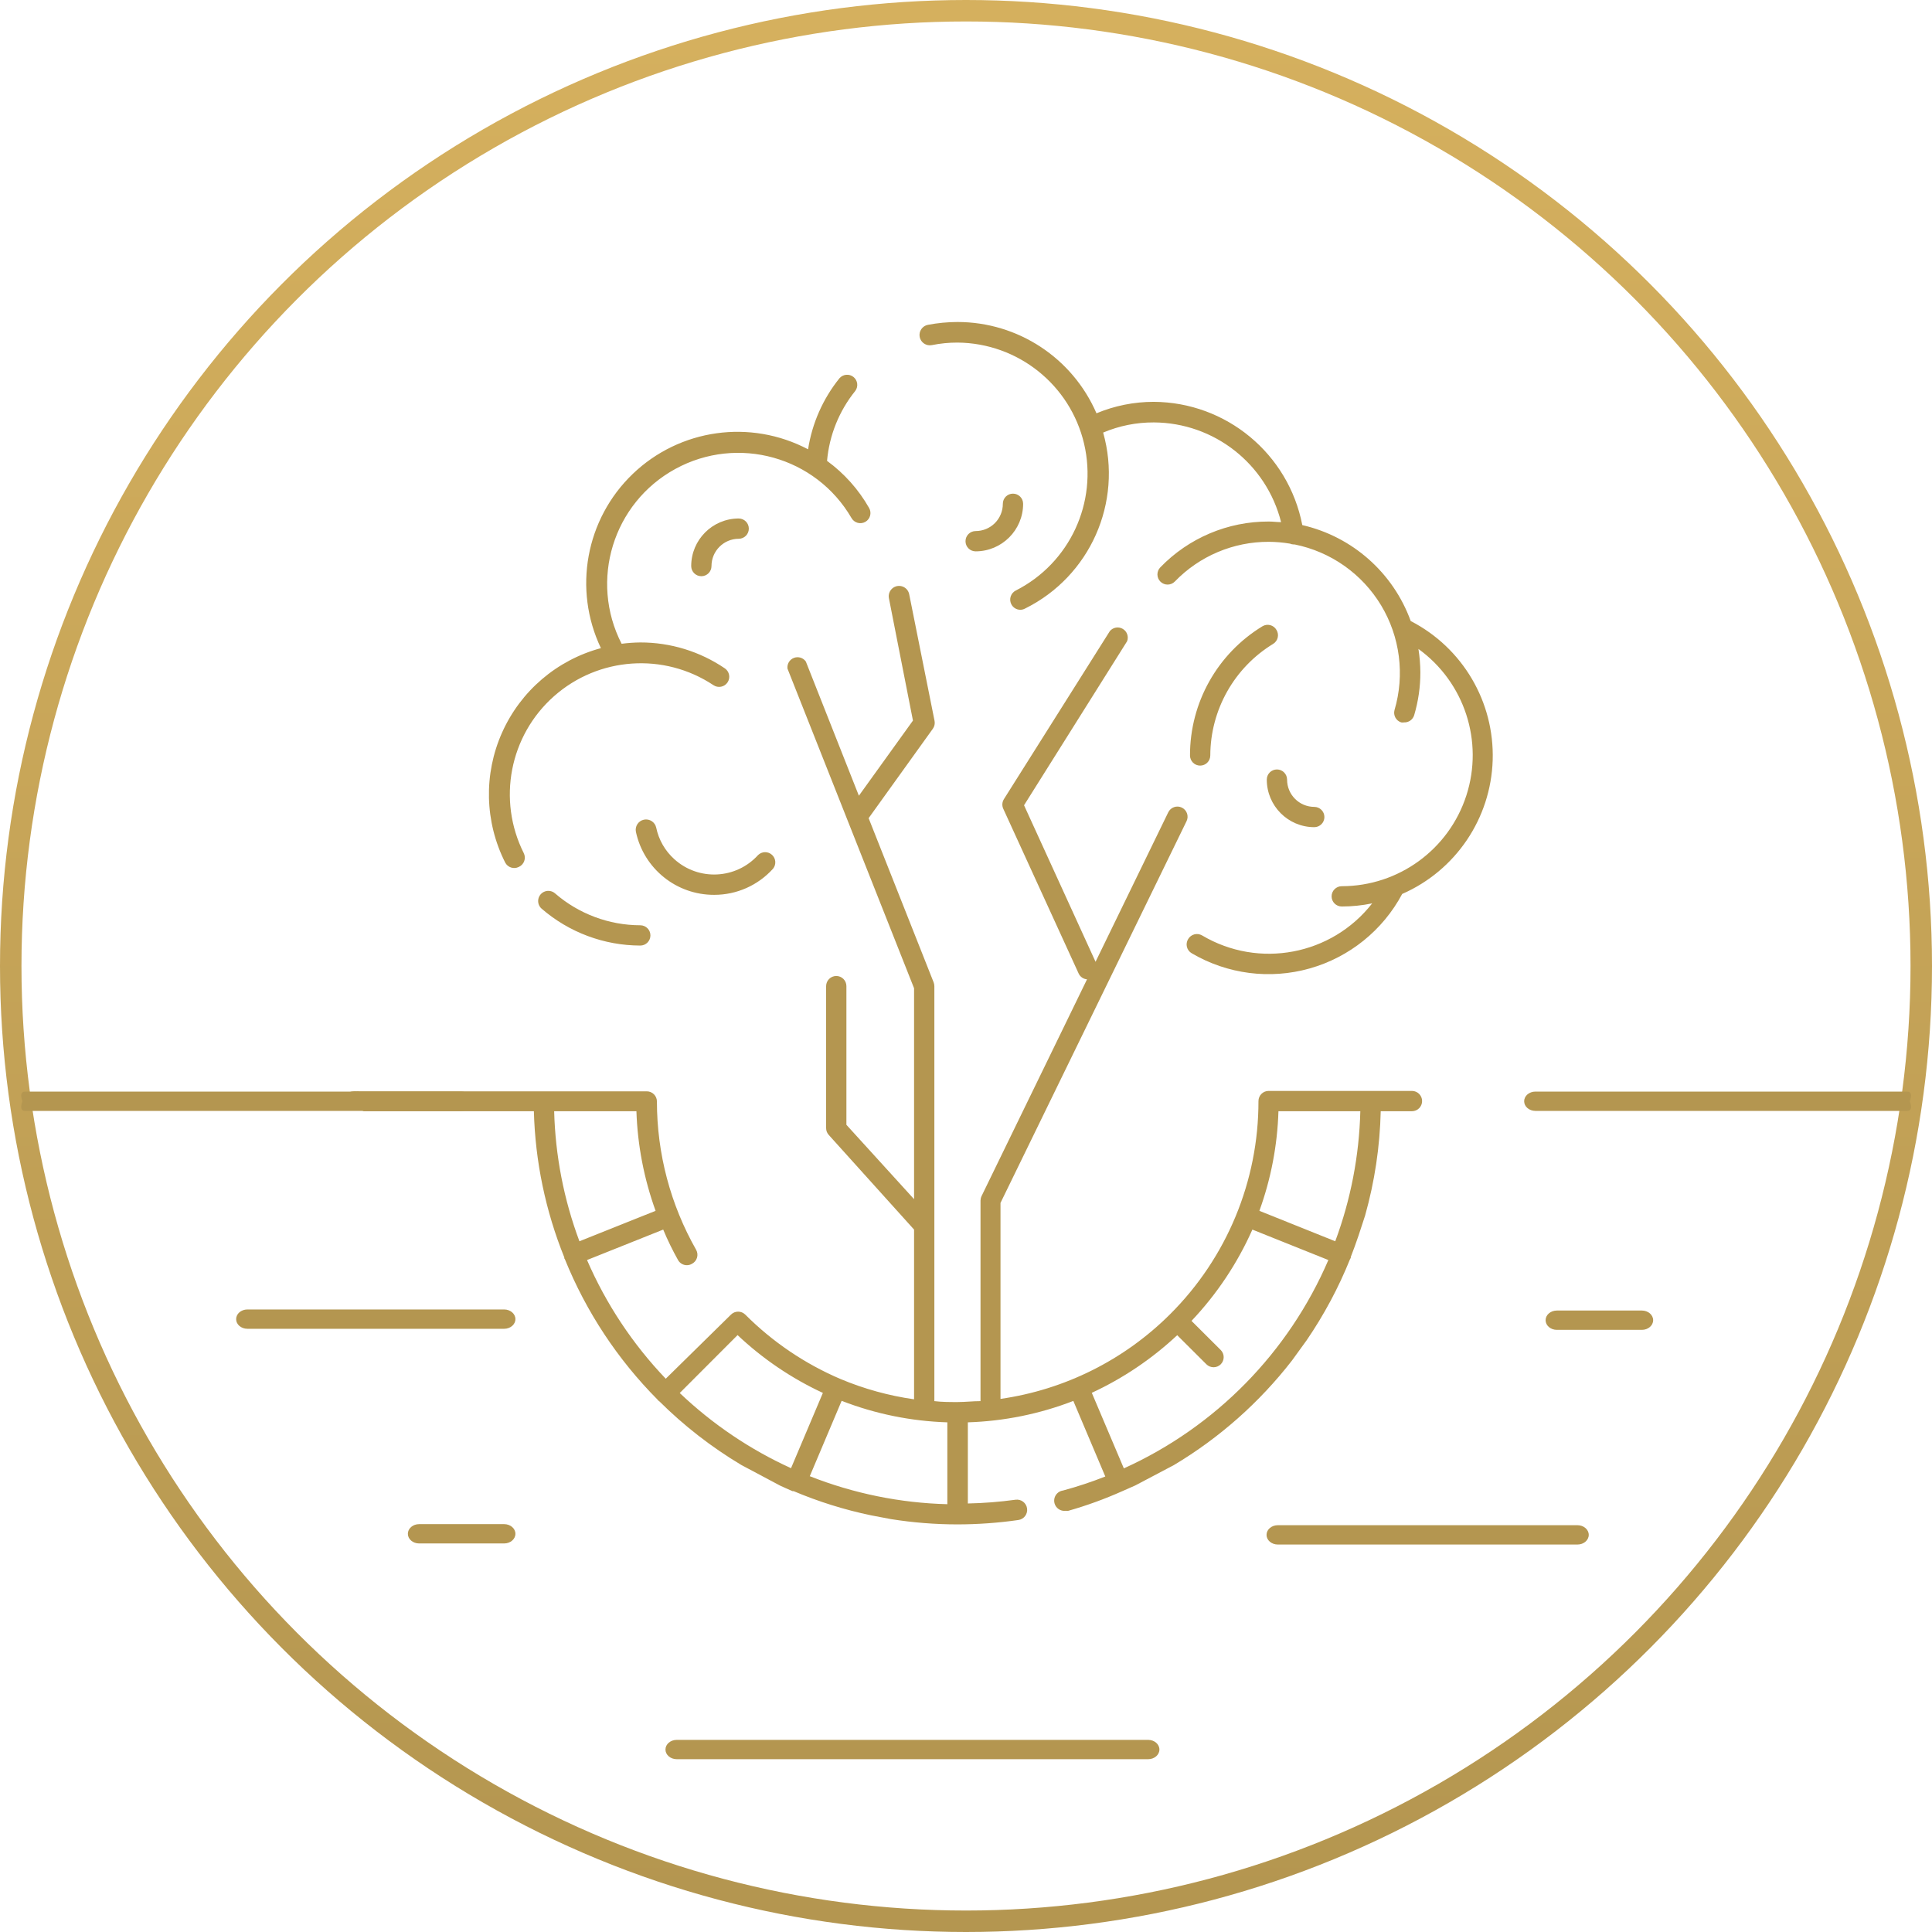
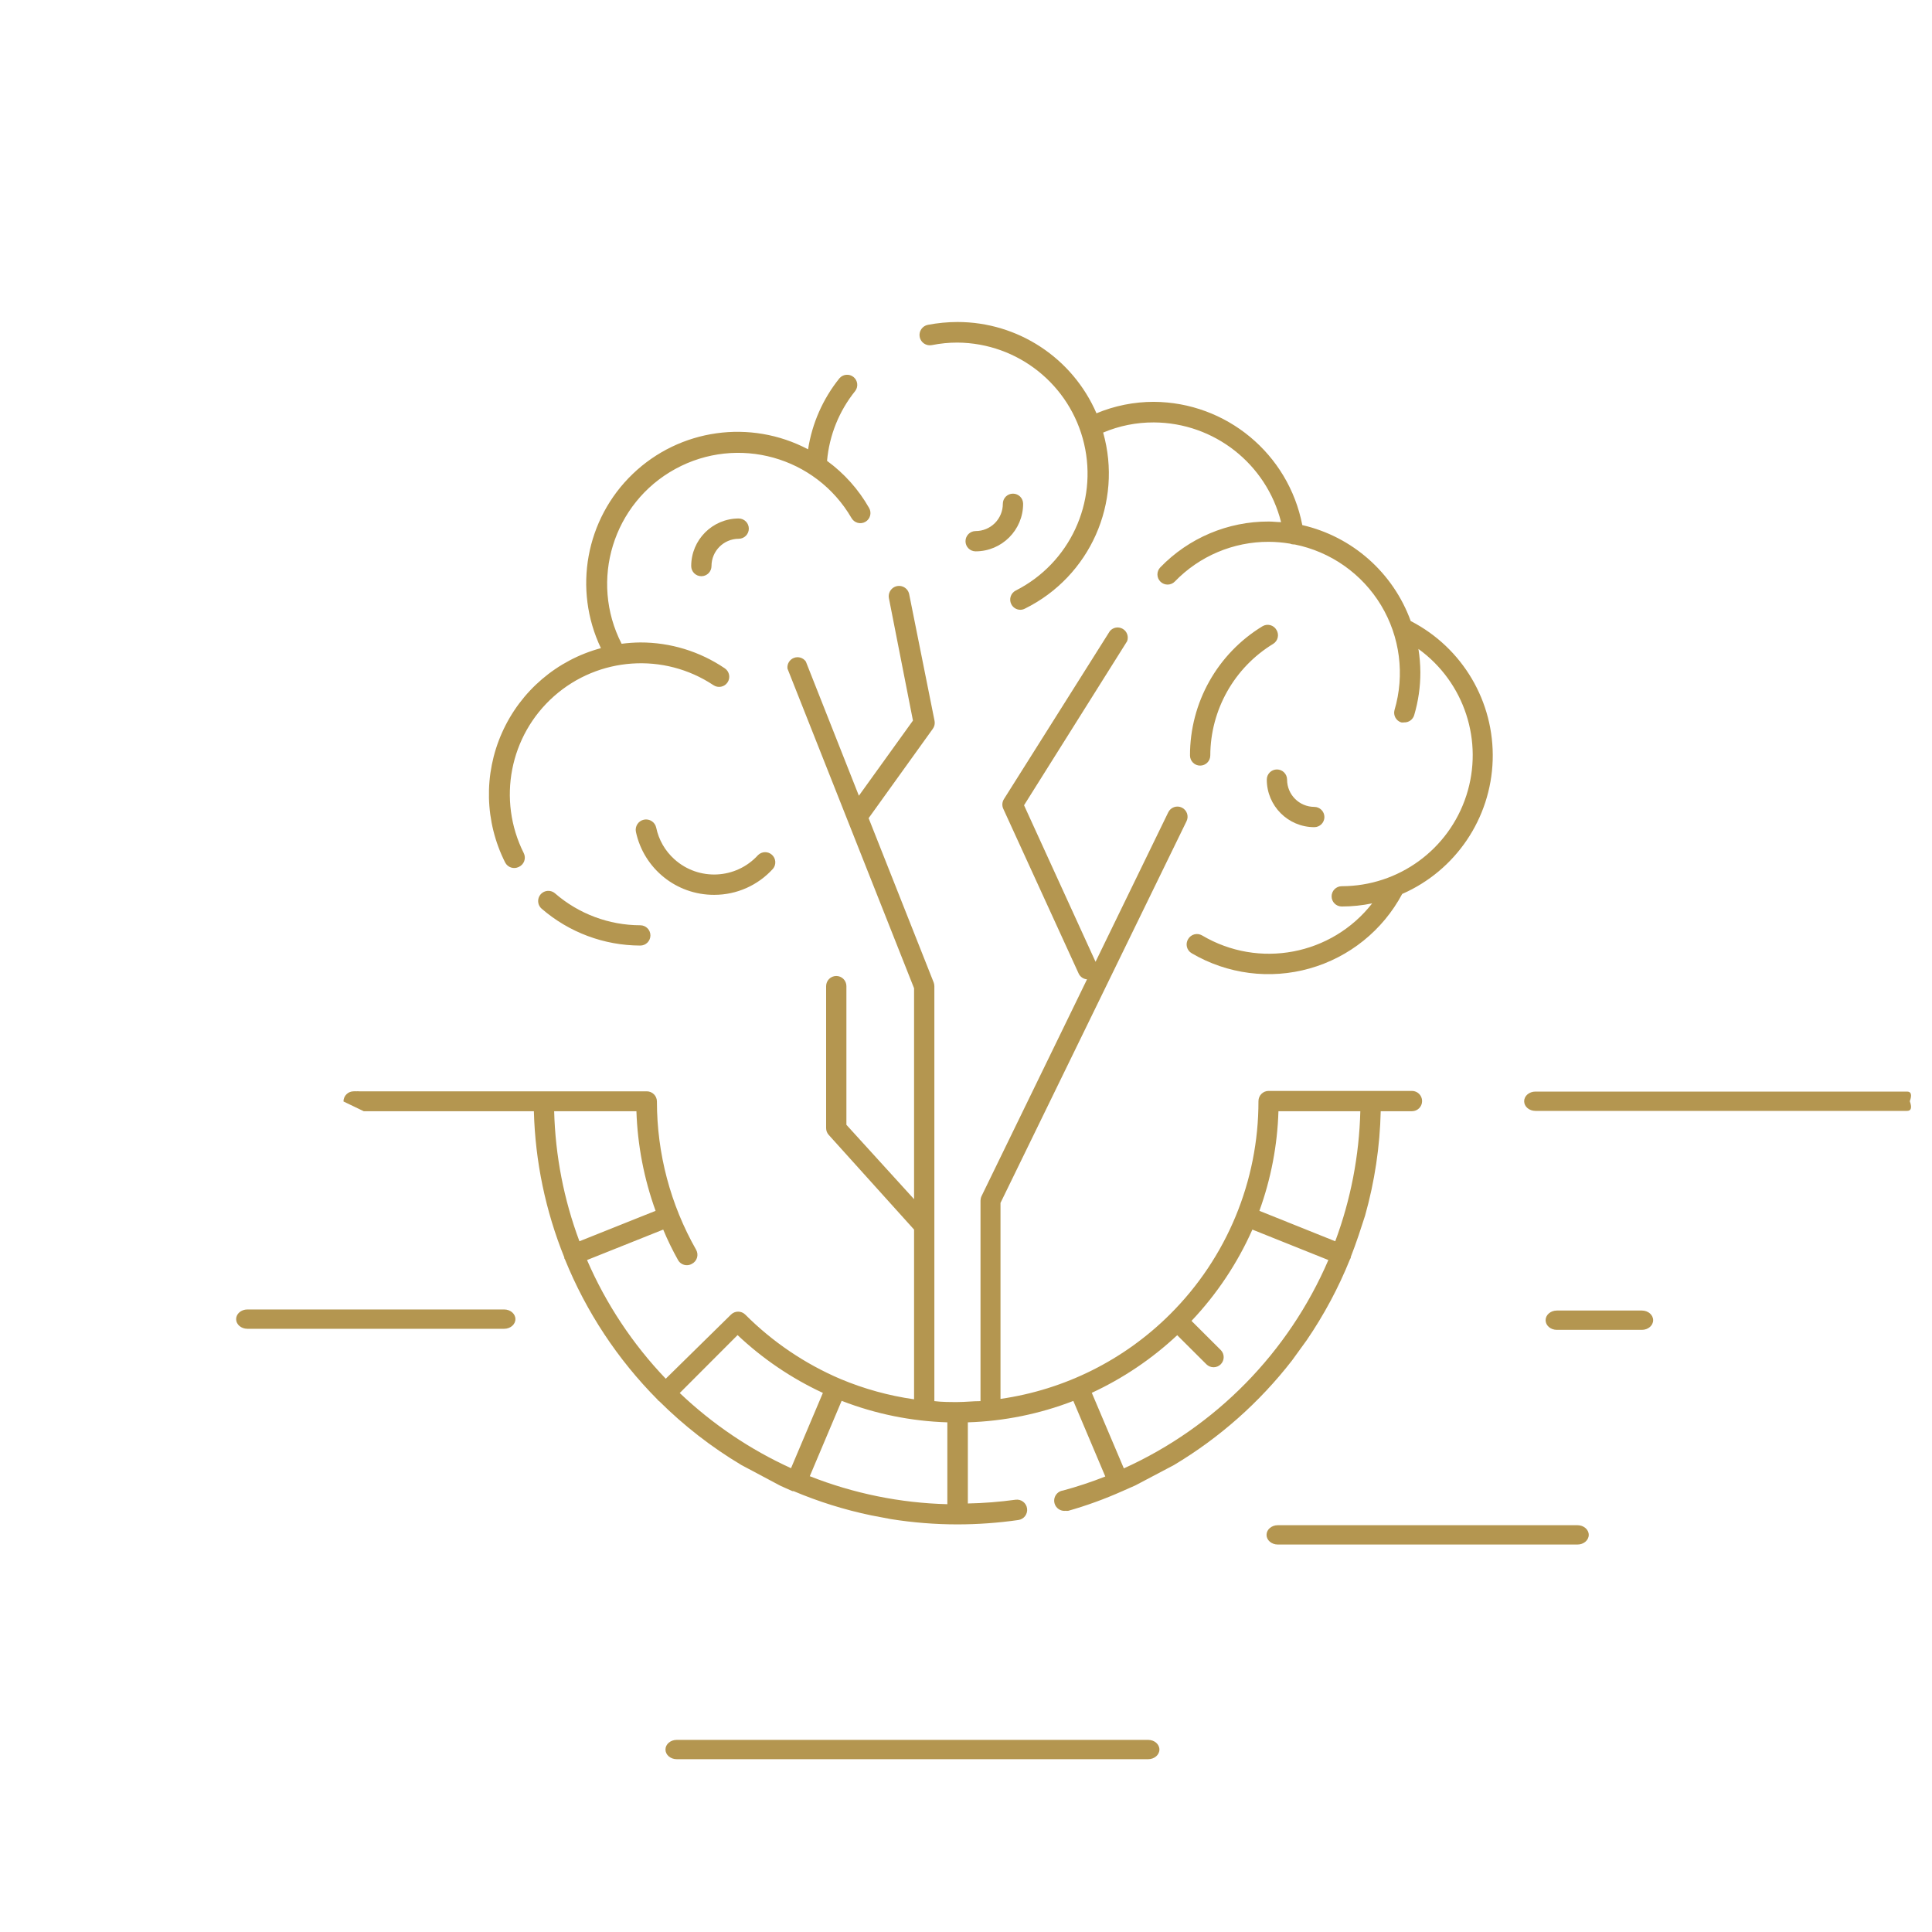
<svg xmlns="http://www.w3.org/2000/svg" width="90px" height="90px" viewBox="0 0 90 90" version="1.1">
  <title>icone-piscine</title>
  <defs>
    <linearGradient x1="50%" y1="0%" x2="50%" y2="100%" id="linearGradient-1">
      <stop stop-color="#D5B05E" offset="0%" />
      <stop stop-color="#B49650" offset="100%" />
    </linearGradient>
  </defs>
  <g id="Entretien" stroke="none" stroke-width="1" fill="none" fill-rule="evenodd">
    <g id="03-Oscara-Entretien" transform="translate(-760, -4545)">
      <g id="prestations" transform="translate(0, 4005)">
        <g id="icone-piscine" transform="translate(760, 540)">
-           <circle id="Oval" stroke="url(#linearGradient-1)" cx="45" cy="45" r="44.5" />
          <g id="haie" transform="translate(16, 15)" fill="#B49650" fill-rule="nonzero">
            <path d="M26.038,12.32 C26.201,12.376 26.321,12.514 26.354,12.683 L27.536,18.585 C27.56,18.713 27.531,18.844 27.455,18.949 L24.464,23.113 L27.493,30.763 C27.514,30.819 27.525,30.878 27.526,30.938 L27.526,50.27 C27.881,50.313 28.244,50.313 28.604,50.313 C28.963,50.313 29.322,50.27 29.676,50.27 L29.676,40.928 C29.678,40.856 29.694,40.785 29.724,40.72 L34.638,30.621 C34.467,30.608 34.317,30.503 34.246,30.347 L30.735,22.673 C30.669,22.527 30.682,22.359 30.768,22.224 L35.701,14.399 C35.85,14.222 36.104,14.178 36.303,14.295 C36.502,14.412 36.587,14.656 36.505,14.871 L31.704,22.512 L35.035,29.804 L38.423,22.838 C38.538,22.604 38.822,22.506 39.056,22.621 C39.291,22.736 39.389,23.019 39.274,23.254 L30.607,41.036 L30.607,50.166 C33.6,49.738 36.374,48.352 38.513,46.216 C41.15,43.587 42.63,40.015 42.624,36.292 C42.624,36.031 42.836,35.819 43.097,35.819 L49.774,35.819 C50.035,35.819 50.247,36.031 50.247,36.292 C50.247,36.553 50.035,36.765 49.774,36.765 L48.319,36.765 C48.282,38.41 48.037,40.043 47.591,41.627 L47.288,42.553 C47.175,42.889 47.052,43.224 46.924,43.555 L46.924,43.598 L46.891,43.654 C46.356,44.984 45.678,46.251 44.869,47.435 L44.184,48.38 C42.671,50.331 40.807,51.981 38.688,53.247 L36.887,54.197 L36.278,54.466 C35.464,54.829 34.626,55.134 33.769,55.378 C33.728,55.385 33.686,55.385 33.646,55.378 C33.477,55.4 33.309,55.331 33.206,55.195 C33.102,55.06 33.079,54.88 33.144,54.723 C33.21,54.566 33.354,54.455 33.523,54.433 C34.19,54.253 34.846,54.035 35.489,53.781 L34,50.261 C32.43,50.868 30.768,51.205 29.086,51.258 L29.086,55.038 C29.829,55.023 30.57,54.964 31.307,54.863 C31.568,54.827 31.809,55.009 31.845,55.27 C31.882,55.531 31.7,55.772 31.439,55.808 C30.5,55.943 29.552,56.011 28.604,56.012 C27.565,56.012 26.529,55.929 25.504,55.766 L24.582,55.591 C23.343,55.333 22.133,54.955 20.967,54.462 L20.915,54.462 C20.721,54.381 20.532,54.292 20.343,54.207 L18.538,53.247 C17.144,52.415 15.857,51.415 14.706,50.27 L14.663,50.242 L14.63,50.199 C12.772,48.329 11.306,46.107 10.316,43.664 L10.287,43.617 L10.287,43.574 C9.412,41.407 8.932,39.101 8.87,36.765 L0.945,36.765 L0,36.311 C0,36.05 0.212,35.838 0.473,35.838 C0.515,35.834 0.558,35.834 0.6,35.838 C0.643,35.833 0.685,35.833 0.728,35.838 L14.129,35.838 C14.39,35.838 14.602,36.05 14.602,36.311 C14.602,38.735 15.232,41.117 16.431,43.224 C16.493,43.337 16.507,43.471 16.468,43.594 C16.43,43.717 16.343,43.819 16.227,43.877 C16.157,43.917 16.077,43.938 15.996,43.938 C15.825,43.938 15.668,43.846 15.585,43.697 C15.328,43.238 15.097,42.765 14.895,42.279 L11.346,43.697 C12.231,45.742 13.473,47.614 15.013,49.226 L18.052,46.239 C18.236,46.056 18.533,46.056 18.718,46.239 C19.991,47.514 21.498,48.533 23.155,49.24 C24.252,49.7 25.403,50.017 26.581,50.185 L26.581,42.279 L22.607,37.87 C22.528,37.784 22.484,37.671 22.484,37.554 L22.484,30.938 C22.484,30.677 22.696,30.465 22.957,30.465 C23.218,30.465 23.429,30.677 23.429,30.938 L23.429,37.398 L26.581,40.862 L26.581,31.037 L20.684,16.147 C20.657,15.932 20.78,15.726 20.982,15.648 C21.184,15.569 21.414,15.639 21.539,15.816 L24.01,22.068 L26.529,18.567 L25.409,12.868 C25.376,12.699 25.436,12.525 25.566,12.412 C25.695,12.299 25.876,12.264 26.038,12.32 Z M23.207,50.256 L21.723,53.767 C23.769,54.574 25.937,55.016 28.131,55.071 L28.131,51.258 C26.445,51.205 24.78,50.867 23.207,50.256 Z M42.341,42.279 C41.644,43.848 40.685,45.286 39.505,46.532 L40.866,47.888 C41.05,48.073 41.05,48.37 40.866,48.555 C40.777,48.643 40.656,48.693 40.531,48.692 C40.407,48.691 40.288,48.642 40.2,48.555 L38.839,47.199 C37.664,48.299 36.321,49.205 34.86,49.883 L36.353,53.403 C40.628,51.469 44.026,48.007 45.88,43.697 L42.341,42.279 Z M18.359,47.194 L15.665,49.892 C17.188,51.341 18.939,52.524 20.849,53.394 L22.333,49.887 C20.872,49.209 19.53,48.299 18.359,47.194 Z M47.369,36.765 L43.555,36.765 C43.507,38.349 43.207,39.915 42.667,41.405 L46.201,42.823 C46.923,40.882 47.317,38.835 47.369,36.765 Z M13.647,36.765 L9.815,36.765 C9.869,38.835 10.266,40.882 10.992,42.823 L14.54,41.405 C14.001,39.915 13.699,38.349 13.647,36.765 Z M28.604,0 C31.416,0 33.96,1.672 35.078,4.253 C35.922,3.901 36.828,3.719 37.743,3.719 C41.125,3.736 44.023,6.14 44.666,9.461 C46.999,9.997 48.901,11.68 49.717,13.931 C52.134,15.174 53.619,17.696 53.535,20.412 C53.45,23.128 51.81,25.553 49.32,26.643 C48.415,28.339 46.858,29.593 45.007,30.115 C43.156,30.637 41.173,30.381 39.515,29.407 C39.403,29.343 39.322,29.236 39.291,29.111 C39.26,28.987 39.281,28.854 39.349,28.745 C39.413,28.637 39.516,28.558 39.638,28.526 C39.759,28.494 39.888,28.512 39.997,28.575 C42.638,30.141 46.031,29.502 47.922,27.082 C47.455,27.179 46.98,27.228 46.504,27.228 C46.243,27.228 46.031,27.017 46.031,26.756 C46.031,26.495 46.243,26.283 46.504,26.283 C49.151,26.281 51.495,24.574 52.309,22.056 C53.123,19.537 52.221,16.781 50.076,15.23 C50.133,15.59 50.163,15.953 50.166,16.317 C50.168,16.994 50.07,17.667 49.878,18.316 C49.816,18.523 49.621,18.661 49.405,18.652 C49.362,18.659 49.317,18.659 49.273,18.652 C49.033,18.575 48.896,18.323 48.961,18.08 C49.447,16.437 49.22,14.665 48.336,13.197 C47.451,11.73 45.991,10.701 44.311,10.363 L44.269,10.363 C44.209,10.362 44.149,10.349 44.094,10.325 C43.767,10.27 43.437,10.242 43.106,10.24 C41.457,10.234 39.876,10.902 38.73,12.088 C38.549,12.276 38.25,12.281 38.062,12.1 C37.874,11.918 37.869,11.619 38.05,11.431 C39.374,10.06 41.2,9.288 43.106,9.295 C43.3,9.295 43.489,9.323 43.678,9.323 C42.994,6.604 40.556,4.693 37.752,4.678 C36.941,4.674 36.137,4.835 35.389,5.151 C36.311,8.407 34.776,11.857 31.741,13.354 C31.677,13.387 31.606,13.405 31.533,13.406 C31.353,13.407 31.188,13.304 31.108,13.142 C30.992,12.908 31.087,12.625 31.321,12.508 C33.832,11.234 35.145,8.407 34.5,5.666 C33.855,2.925 31.419,0.981 28.604,0.959 C28.202,0.958 27.802,0.998 27.408,1.077 C27.147,1.128 26.894,0.958 26.843,0.697 C26.792,0.436 26.963,0.183 27.224,0.132 C27.679,0.046 28.141,0.001 28.604,0 Z M9.853,26.614 C10.956,27.571 12.366,28.1 13.827,28.103 C14.088,28.103 14.299,28.314 14.299,28.575 C14.299,28.836 14.088,29.048 13.827,29.048 C12.14,29.044 10.51,28.436 9.234,27.332 C9.105,27.222 9.046,27.051 9.077,26.885 C9.109,26.718 9.227,26.582 9.387,26.526 C9.547,26.47 9.724,26.504 9.853,26.614 Z M14.569,23.557 C14.687,24.124 14.983,24.639 15.415,25.026 C16.546,26.047 18.289,25.96 19.313,24.833 C19.492,24.657 19.776,24.652 19.961,24.82 C20.147,24.988 20.169,25.271 20.013,25.466 C19.312,26.244 18.314,26.688 17.267,26.685 C15.513,26.691 13.994,25.47 13.624,23.755 C13.569,23.494 13.736,23.238 13.997,23.183 C14.258,23.129 14.514,23.296 14.569,23.557 Z M23.758,2.561 C23.957,2.72 23.994,3.009 23.84,3.213 C23.089,4.144 22.632,5.278 22.527,6.469 C23.329,7.054 23.998,7.803 24.488,8.667 C24.616,8.892 24.538,9.18 24.313,9.309 C24.203,9.372 24.073,9.388 23.952,9.355 C23.83,9.321 23.727,9.24 23.665,9.13 C22.001,6.27 18.361,5.257 15.458,6.846 C12.556,8.434 11.447,12.046 12.957,14.989 C13.246,14.952 13.536,14.931 13.827,14.928 C15.23,14.925 16.602,15.345 17.763,16.133 C17.98,16.279 18.037,16.573 17.891,16.79 C17.745,17.006 17.451,17.064 17.234,16.917 C14.929,15.386 11.882,15.597 9.809,17.431 C7.737,19.265 7.157,22.264 8.397,24.738 C8.456,24.854 8.465,24.989 8.421,25.112 C8.377,25.234 8.285,25.333 8.166,25.386 C7.933,25.502 7.65,25.409 7.532,25.178 C6.577,23.284 6.524,21.061 7.389,19.125 C8.254,17.188 9.945,15.744 11.993,15.193 C10.687,12.451 11.284,9.181 13.475,7.078 C15.666,4.976 18.957,4.513 21.643,5.931 C21.831,4.719 22.335,3.578 23.103,2.623 C23.269,2.429 23.559,2.401 23.758,2.561 Z M43.484,20.844 C43.745,20.844 43.957,21.056 43.957,21.317 C43.957,22.017 44.523,22.585 45.223,22.588 C45.484,22.588 45.696,22.8 45.696,23.061 C45.696,23.322 45.484,23.533 45.223,23.533 C44.001,23.531 43.012,22.539 43.012,21.317 C43.012,21.056 43.223,20.844 43.484,20.844 Z M43.083,14.107 L43.176,14.122 C43.299,14.155 43.403,14.236 43.465,14.347 C43.6,14.569 43.53,14.858 43.309,14.994 C41.496,16.1 40.387,18.068 40.38,20.192 C40.38,20.453 40.168,20.665 39.907,20.665 C39.646,20.665 39.435,20.453 39.435,20.192 C39.431,17.733 40.712,15.45 42.813,14.172 C42.868,14.14 42.928,14.119 42.99,14.11 L43.083,14.107 Z M18.411,9.153 C18.672,9.153 18.883,9.365 18.883,9.626 C18.883,9.887 18.672,10.098 18.411,10.098 C17.71,10.101 17.144,10.669 17.144,11.37 C17.144,11.631 16.933,11.842 16.672,11.842 C16.411,11.842 16.199,11.631 16.199,11.37 C16.199,10.147 17.188,9.156 18.411,9.153 Z M31.188,7.996 C31.449,7.996 31.661,8.207 31.661,8.468 C31.661,9.69 30.672,10.682 29.449,10.684 C29.188,10.684 28.977,10.473 28.977,10.212 C28.977,9.951 29.188,9.739 29.449,9.739 C29.786,9.739 30.109,9.605 30.347,9.367 C30.584,9.128 30.717,8.805 30.716,8.468 C30.716,8.207 30.927,7.996 31.188,7.996 Z" id="Path-4" />
          </g>
-           <path d="M21.486,50.85 L1.173,50.85 C0.98,50.85 0.937,51 1.045,51.3 C0.937,51.6 0.98,51.75 1.173,51.75 L21.486,51.75 C21.775,51.75 22.01,51.549 22.01,51.3 C22.01,51.051 21.775,50.85 21.486,50.85 Z" id="Path" fill="#B49650" fill-rule="nonzero" />
-           <path d="M11.525,61.9 C11.235,61.9 11,61.699 11,61.45 C11,61.201 11.235,61 11.525,61 L23.486,61 C23.775,61 24.01,61.201 24.01,61.45 C24.01,61.699 23.775,61.9 23.486,61.9 L11.525,61.9 Z" id="Path" fill="#B49650" fill-rule="nonzero" />
+           <path d="M11.525,61.9 C11.235,61.9 11,61.699 11,61.45 C11,61.201 11.235,61 11.525,61 L23.486,61 C23.775,61 24.01,61.201 24.01,61.45 C24.01,61.699 23.775,61.9 23.486,61.9 Z" id="Path" fill="#B49650" fill-rule="nonzero" />
          <path d="M31.525,81.95 C31.235,81.95 31,81.749 31,81.5 C31,81.251 31.235,81.05 31.525,81.05 L53.486,81.05 C53.775,81.05 54.01,81.251 54.01,81.5 C54.01,81.749 53.775,81.95 53.486,81.95 L31.525,81.95 Z" id="Path" fill="#B49650" fill-rule="nonzero" />
-           <path d="M19.525,71.9 C19.235,71.9 19,71.699 19,71.45 C19,71.201 19.235,71 19.525,71 L23.486,71 C23.775,71 24.01,71.201 24.01,71.45 C24.01,71.699 23.775,71.9 23.486,71.9 L19.525,71.9 Z" id="Path" fill="#B49650" fill-rule="nonzero" />
          <path d="M72.525,61.95 C72.235,61.95 72,61.749 72,61.5 C72,61.251 72.235,61.05 72.525,61.05 L76.486,61.05 C76.775,61.05 77.01,61.251 77.01,61.5 C77.01,61.749 76.775,61.95 76.486,61.95 L72.525,61.95 Z" id="Path" fill="#B49650" fill-rule="nonzero" />
          <path d="M59.525,71.95 C59.235,71.95 59,71.749 59,71.5 C59,71.251 59.235,71.05 59.525,71.05 L73.486,71.05 C73.775,71.05 74.01,71.251 74.01,71.5 C74.01,71.749 73.775,71.95 73.486,71.95 L59.525,71.95 Z" id="Path" fill="#B49650" fill-rule="nonzero" />
          <path d="M88.498,50.85 L71.186,50.85 C70.993,50.85 70.95,51 71.058,51.3 C70.95,51.6 70.993,51.75 71.186,51.75 L88.498,51.75 C88.788,51.75 89.023,51.549 89.023,51.3 C89.023,51.051 88.788,50.85 88.498,50.85 Z" id="Path" fill="#B49650" fill-rule="nonzero" transform="translate(80.012, 51.3) scale(-1, 1) translate(-80.012, -51.3)" />
        </g>
      </g>
    </g>
  </g>
</svg>